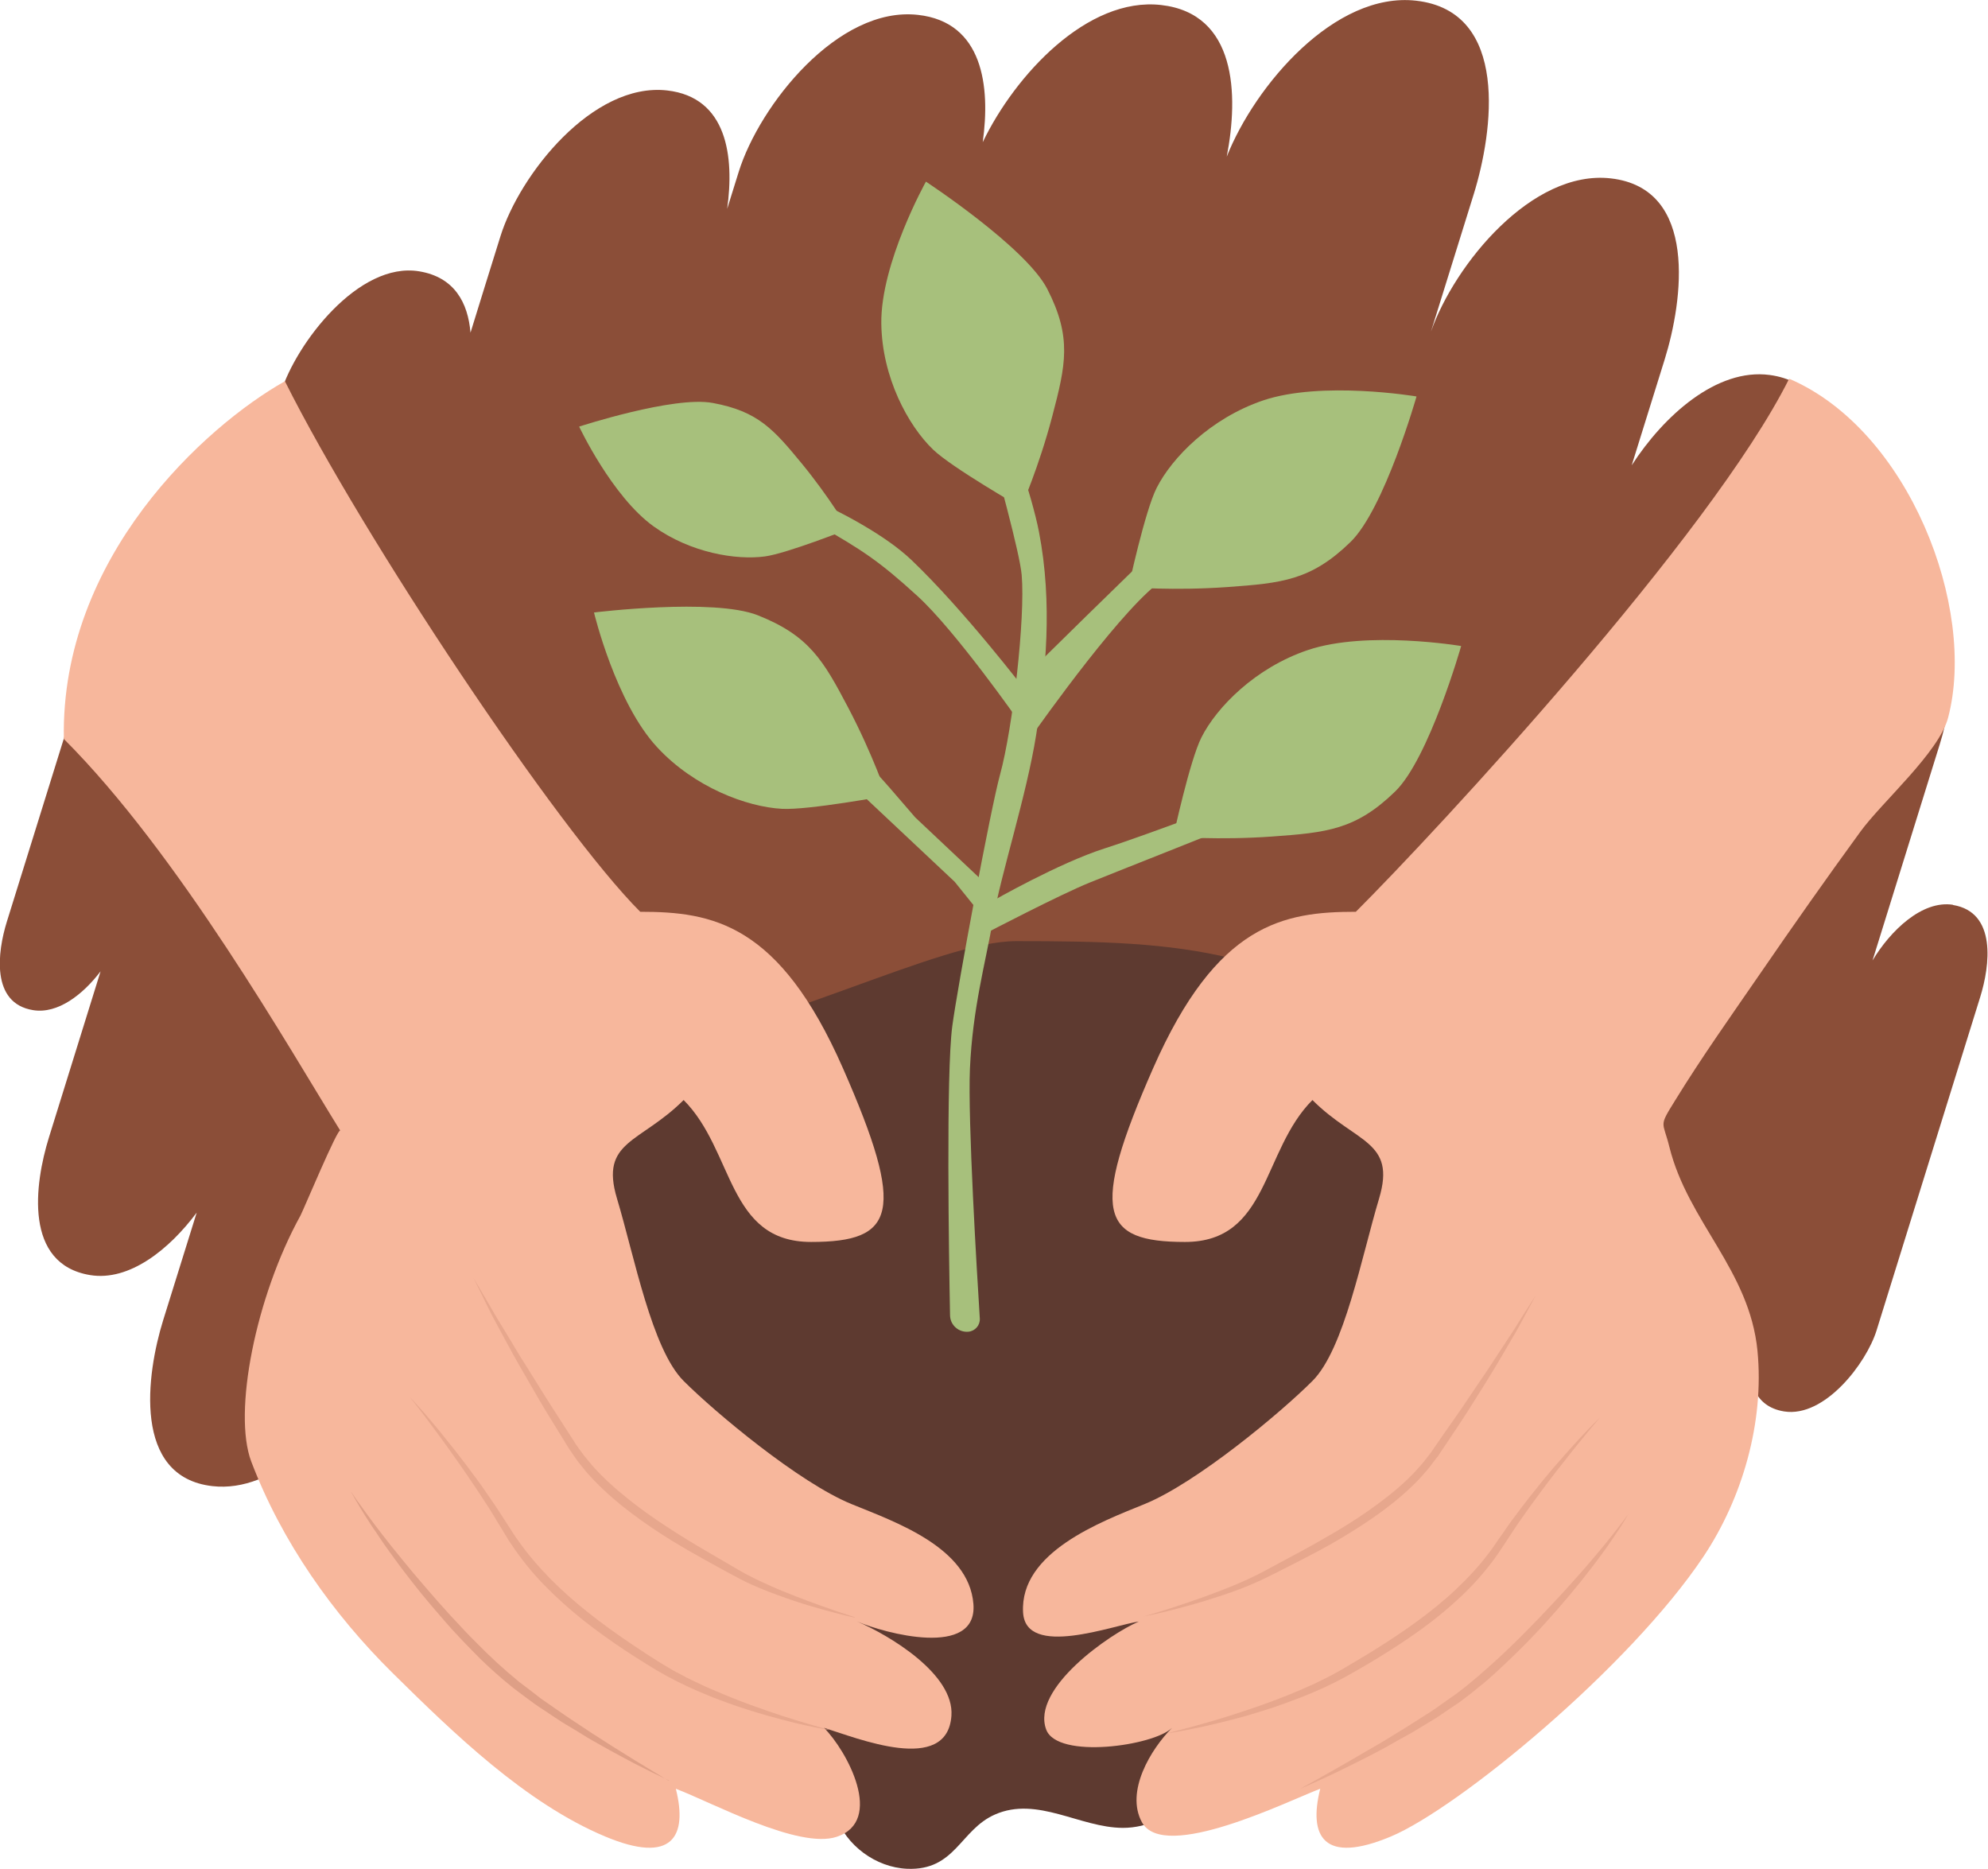
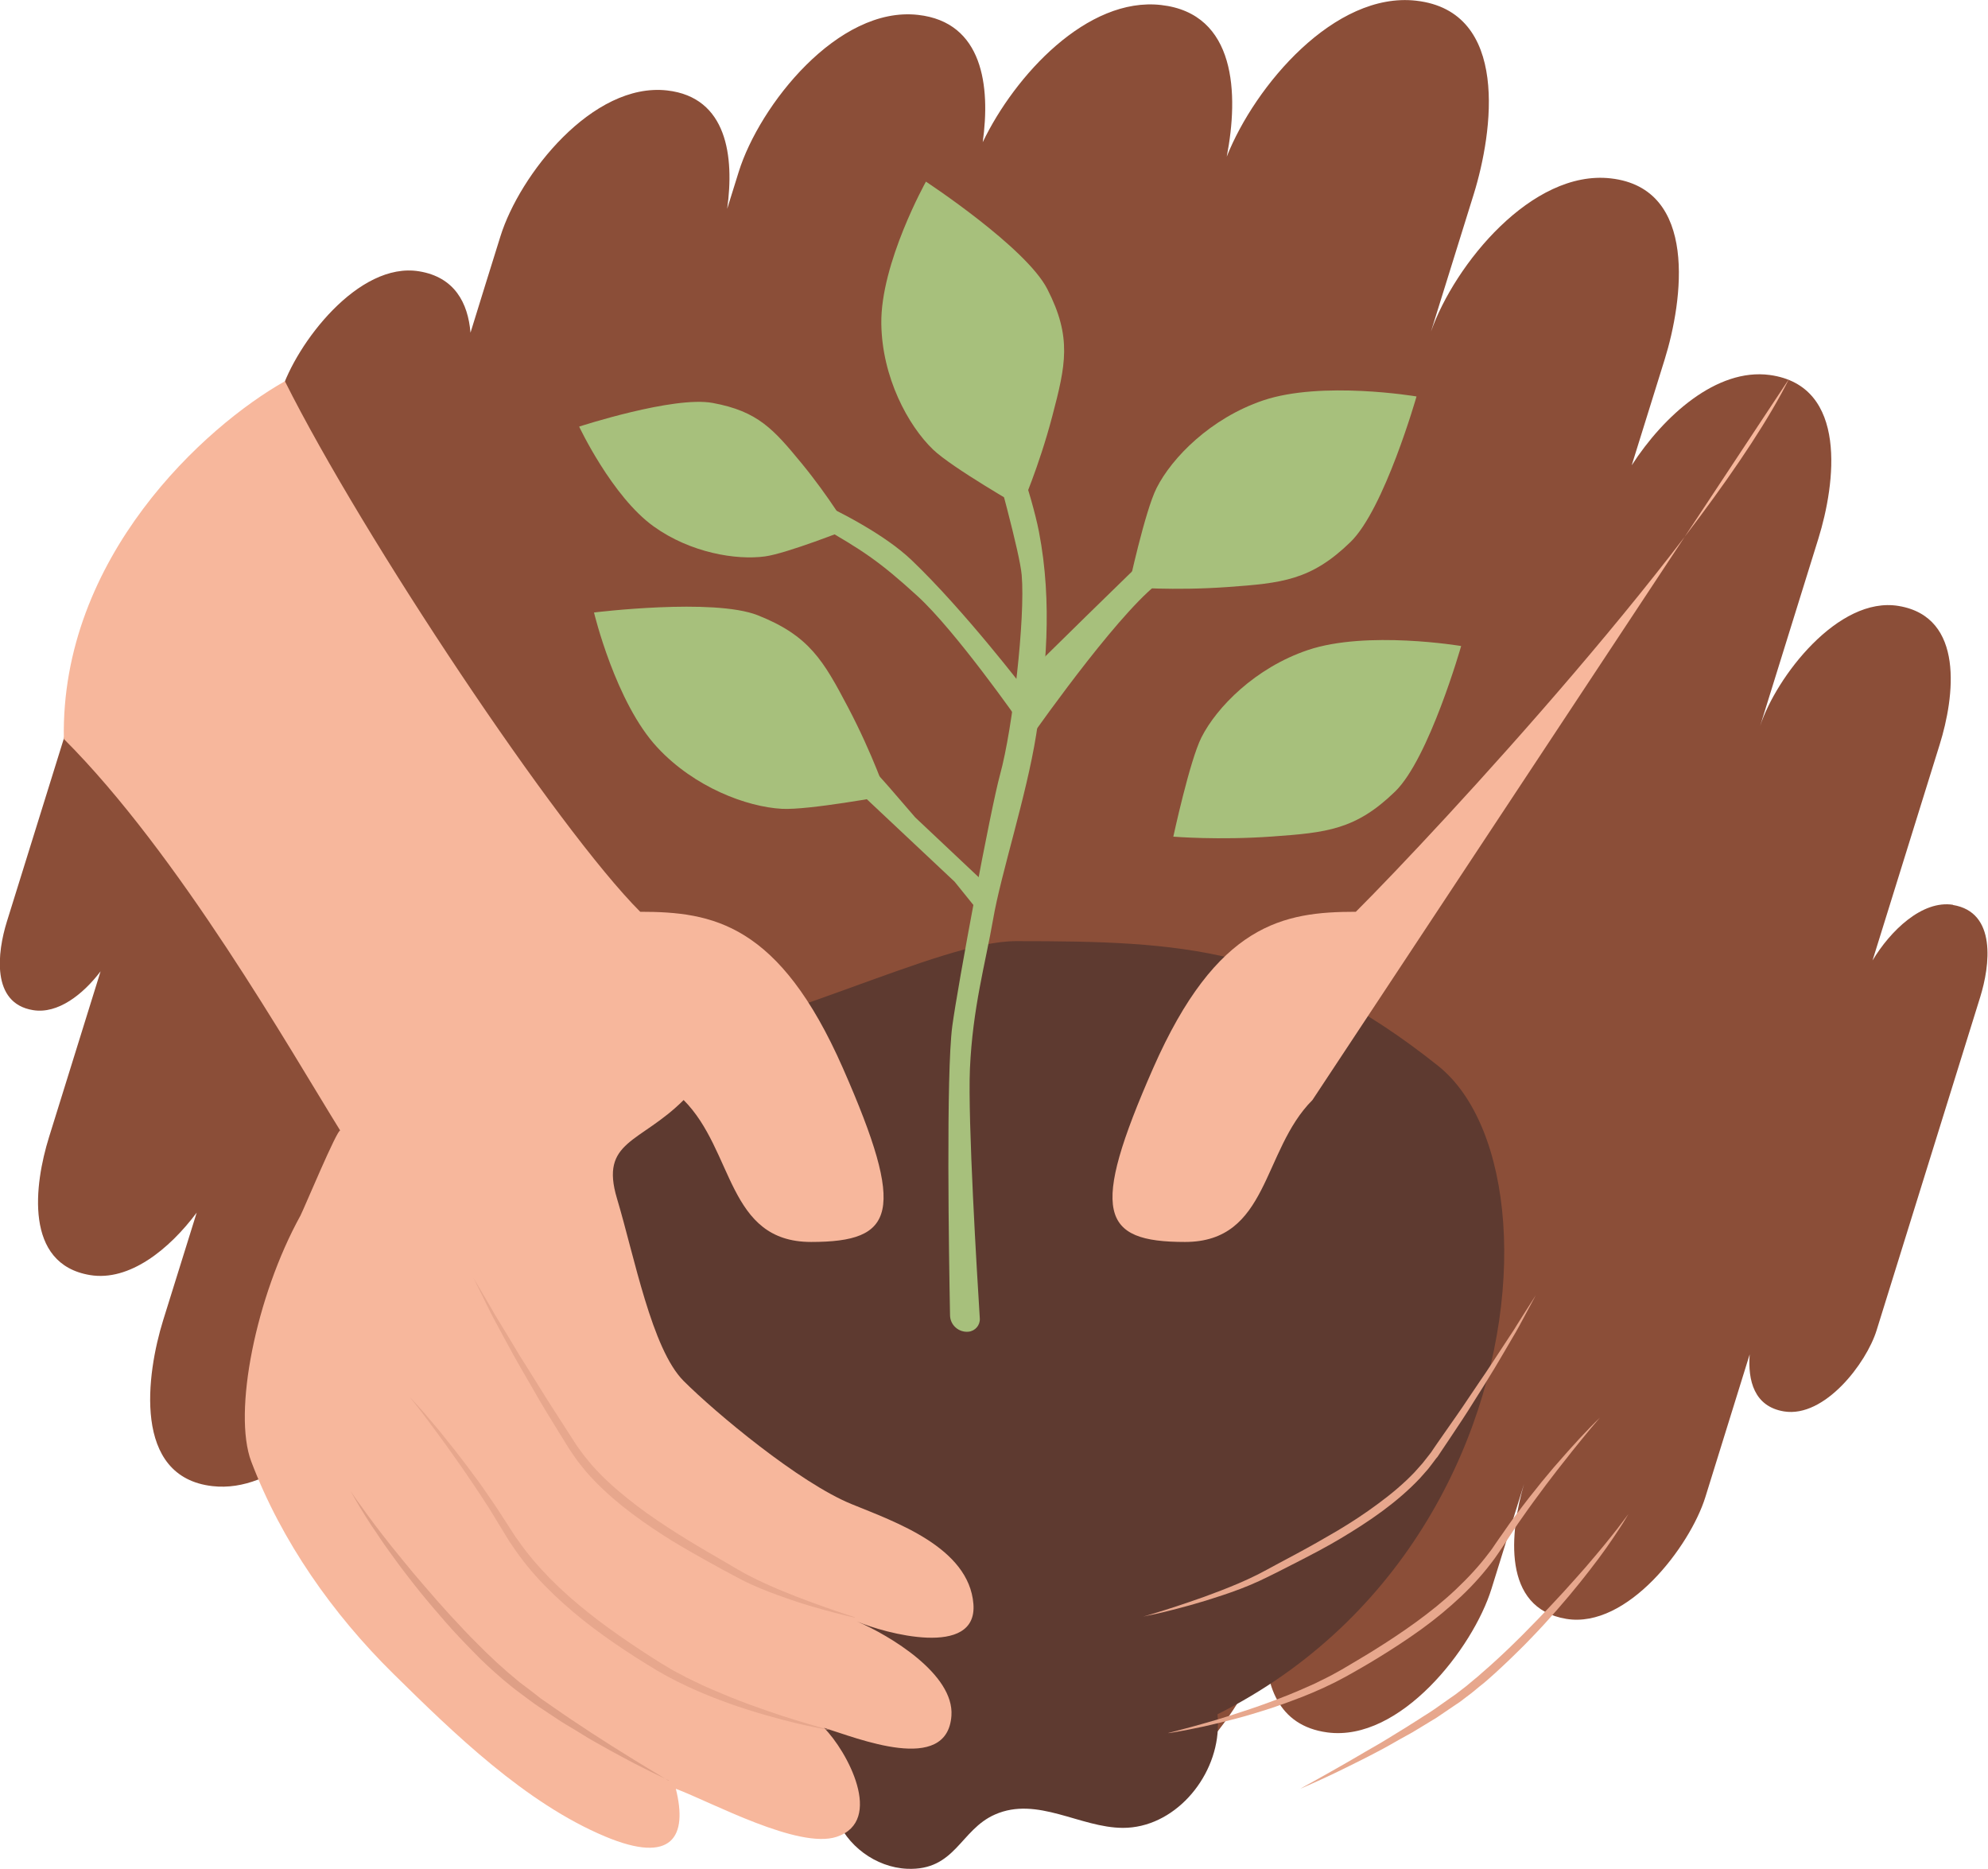
<svg xmlns="http://www.w3.org/2000/svg" id="Vrstva_2" viewBox="0 0 142.9 134.31">
  <defs>
    <style>.cls-1{fill:#f7b79c;}.cls-2{fill:#e7a78d;}.cls-3{fill:#8b4e38;}.cls-4{fill:#a7c07c;}.cls-5{fill:#de9f86;}.cls-6{fill:#5e3a30;}</style>
  </defs>
  <g id="Vrstva_1-2">
    <path class="cls-3" d="M140.4,65.03c-2.24-.36-4.53,1.88-5.8,4,1.61-5.18,3.22-10.36,4.83-15.53,1.06-3.4,1.82-9.16-2.96-9.95-4.34-.72-8.8,5.1-9.95,8.63,1.4-4.49,2.8-8.99,4.19-13.48,1.21-3.89,2.18-10.98-3.5-11.75-3.81-.51-7.62,2.93-9.92,6.49,.79-2.54,1.58-5.07,2.37-7.61,1.31-4.21,2.44-12.3-3.88-13.01-5.66-.64-11.22,6.18-12.92,11.01,1.02-3.29,2.05-6.58,3.07-9.86,1.4-4.5,2.61-13.16-4.14-13.92-5.84-.66-11.58,6.09-13.61,11.21,.87-4.49,.69-10.29-4.72-10.9-5.3-.6-10.51,5.05-12.82,9.86,.56-4.02,.02-8.63-4.65-9.15-5.75-.65-11.4,6.5-12.89,11.28-.28,.89-.55,1.77-.83,2.66,.52-3.74,.01-8.02-4.32-8.51-5.35-.6-10.6,6.05-11.98,10.49-.72,2.31-1.44,4.61-2.15,6.92-.18-2.14-1.14-3.99-3.69-4.41-4.36-.72-8.85,5.2-9.94,8.7-1.36,4.38-2.72,8.76-4.09,13.13-.14-1.34-.76-2.48-2.36-2.73-2.81-.45-5.68,3.33-6.38,5.58-2.29,7.36-4.58,14.71-6.87,22.07-.67,2.16-1.16,5.86,1.89,6.35,1.78,.29,3.59-1.13,4.85-2.79-1.24,3.98-2.47,7.95-3.71,11.93-1.05,3.38-1.81,9.11,2.95,9.9,2.83,.47,5.7-1.85,7.67-4.49-.8,2.58-1.6,5.15-2.41,7.73-1.2,3.86-2.24,11.28,3.55,11.93,4.41,.5,8.75-3.93,10.91-7.99-.38,1.21-.75,2.42-1.13,3.63-1.29,4.15-2.41,12.13,3.82,12.84,4.48,.5,8.89-3.72,11.32-7.87-.61,1.96-1.22,3.93-1.83,5.89-1.37,4.4-2.55,12.85,4.05,13.59,5.25,.59,10.41-4.95,12.75-9.73-.11,.36-.22,.72-.34,1.08-1.4,4.5-2.61,11.31,4.14,12.07,6.24,.7,12.37-5.2,13.98-10.38,.23-.73,.46-1.46,.68-2.19-1.18,4.36-1.79,11.49,4.12,12.16,5.83,.66,11.56-6.59,13.07-11.44,.06-.19,.12-.37,.17-.56-.1,3.12,.84,6.12,4.42,6.6,5.23,.7,10.47-6.04,11.8-10.32,.78-2.51,1.56-5.02,2.34-7.53-1.01,3.42-1.62,8.92,3.04,9.69,4.39,.72,8.89-5.22,9.99-8.74,1.06-3.42,2.13-6.84,3.19-10.27-.14,1.88,.32,3.75,2.47,4.1,2.92,.47,5.92-3.47,6.65-5.82,2.48-7.99,4.97-15.97,7.45-23.96,.7-2.25,1.21-6.11-1.97-6.62Z" />
    <path class="cls-6" d="M73.04,67.64c-5.58,0-16.91,6.32-30.94,8.96-14.02,2.64-10.49,53.05,27.78,51.03,38.27-2.02,44.24-42.46,33.49-51.03-10.76-8.57-18.37-8.96-30.33-8.96Z" />
    <path class="cls-6" d="M52.72,125.35c-.07,.34-.14,.66-.2,.97-.14,.68-.26,1.44,.09,2.04,.63,1.06,2.21,.89,3.39,.53,1.18-.36,2.69-.68,3.48,.28,.31,.38,.43,.88,.59,1.34,.75,2.13,2.88,3.7,5.13,3.8,3.48,.15,3.81-2.8,6.32-3.9,3.04-1.34,6.11,.95,9.19,.96,3.64,.01,6.68-3.49,6.83-7.13,.15-3.63-2.13-7.07-5.19-9.04s-6.78-2.66-10.42-2.76c-3.17-.09-6.76-7.11-9.16-5.05-6.26,5.37-9.11,13.42-10.06,17.96Z" />
-     <path class="cls-1" d="M128.6,27.23c-5.62,11.24-25.21,32.37-31.14,38.3-5.2,0-9.99,.83-14.57,11.24-4.58,10.41-3.75,12.49,2.29,12.49s5.52-6.56,9.16-10.2c3.12,3.12,6.04,2.91,4.79,7.08-1.25,4.16-2.5,10.82-4.79,13.11-2.29,2.29-8.32,7.32-12.07,8.85-3.12,1.27-8.97,3.45-8.73,7.78,.18,3.33,6.53,.91,8.32,.66-2.09,.89-7.75,4.81-6.66,7.76,.8,2.17,7.76,1.17,9.05-.12-1.52,1.52-3.37,4.57-2.17,6.78,1.58,2.92,10.58-1.56,12.82-2.4-.86,3.43,.24,5.46,5.08,3.43,4.84-2.03,17.17-12.17,22.48-20.14,2.78-4.17,4.37-9.63,3.87-14.77-.57-5.8-4.99-9.26-6.33-14.64-.47-1.91-.8-1.4,.41-3.35,1.92-3.12,4.05-6.12,6.13-9.14,2.35-3.42,4.74-6.82,7.19-10.18,1.55-2.13,5.64-5.69,6.3-8.18,2.09-7.92-2.82-20.67-11.4-24.36Z" />
+     <path class="cls-1" d="M128.6,27.23c-5.62,11.24-25.21,32.37-31.14,38.3-5.2,0-9.99,.83-14.57,11.24-4.58,10.41-3.75,12.49,2.29,12.49s5.52-6.56,9.16-10.2Z" />
    <path class="cls-2" d="M82.2,116.18s.14-.04,.41-.12c.26-.08,.65-.2,1.14-.35,.49-.15,1.08-.35,1.76-.58,.68-.23,1.44-.5,2.26-.82,.82-.32,1.7-.68,2.6-1.13,.44-.22,.9-.48,1.37-.73,.47-.25,.95-.51,1.44-.77,.97-.52,1.96-1.08,2.96-1.67,.99-.59,1.97-1.23,2.91-1.93,.94-.69,1.84-1.44,2.63-2.27,.19-.21,.38-.43,.57-.64,.18-.22,.35-.44,.52-.66l.06-.08,.02-.02s0-.01,.01-.02l.03-.04,.12-.18c.08-.12,.16-.23,.24-.35,.16-.23,.32-.46,.48-.69,.64-.92,1.27-1.8,1.83-2.65,.29-.42,.56-.84,.83-1.23,.27-.4,.54-.78,.78-1.16,.49-.75,.94-1.43,1.34-2.04,.1-.15,.2-.3,.29-.44,.09-.14,.18-.28,.26-.42,.17-.27,.32-.51,.46-.73,.56-.88,.88-1.38,.88-1.38,0,0-.28,.53-.78,1.45-.12,.23-.26,.48-.41,.76-.08,.14-.15,.28-.24,.43-.09,.15-.17,.3-.27,.46-.37,.63-.78,1.34-1.24,2.11-.46,.77-.98,1.59-1.53,2.46-.54,.88-1.14,1.77-1.76,2.7-.16,.23-.31,.47-.47,.7-.08,.12-.16,.24-.24,.36l-.12,.18-.03,.04-.02,.02-.02,.02-.07,.09c-.18,.23-.35,.48-.54,.71-.2,.22-.39,.45-.59,.67-.82,.87-1.74,1.65-2.7,2.36-.96,.71-1.97,1.35-2.97,1.95-1,.6-2.02,1.13-3.01,1.64-.49,.25-.98,.5-1.45,.74-.48,.24-.94,.47-1.41,.69-.93,.43-1.84,.76-2.68,1.04-.84,.28-1.62,.52-2.31,.71-.69,.19-1.3,.35-1.8,.47-.5,.12-.9,.21-1.17,.26-.27,.06-.41,.09-.41,.09Z" />
    <path class="cls-2" d="M83.98,124.55s.15-.04,.43-.11c.28-.07,.69-.18,1.21-.32,.52-.14,1.15-.32,1.87-.53,.72-.22,1.52-.47,2.4-.77,.87-.29,1.81-.64,2.79-1.03,.24-.1,.49-.2,.74-.31,.25-.11,.5-.22,.75-.33,.13-.06,.25-.11,.38-.17,.13-.06,.25-.12,.38-.19,.25-.13,.51-.24,.76-.38,.25-.14,.5-.28,.76-.42,.25-.15,.51-.3,.76-.45,.26-.15,.51-.31,.77-.46,.26-.15,.51-.31,.77-.47,1.03-.64,2.06-1.32,3.05-2.04,.99-.72,1.95-1.49,2.83-2.32,.88-.83,1.69-1.7,2.38-2.62,.18-.22,.34-.46,.5-.7,.16-.24,.33-.47,.49-.7,.32-.46,.63-.92,.96-1.34,.16-.22,.32-.43,.48-.64,.16-.21,.31-.41,.47-.61,.32-.39,.62-.78,.91-1.14,.3-.36,.59-.7,.86-1.03,.28-.32,.55-.63,.8-.91,.25-.29,.49-.55,.71-.79,.22-.24,.42-.47,.61-.66,.37-.4,.67-.7,.88-.91,.21-.2,.32-.31,.32-.31,0,0-.1,.12-.29,.34-.2,.22-.46,.55-.81,.97-.18,.21-.36,.45-.57,.7-.21,.26-.43,.53-.66,.83-.23,.3-.49,.61-.75,.95-.26,.34-.53,.69-.81,1.06-.56,.75-1.16,1.56-1.77,2.44-.31,.43-.61,.9-.92,1.37-.08,.12-.16,.24-.23,.35-.08,.12-.16,.24-.24,.36-.17,.24-.32,.49-.5,.73-.7,.96-1.51,1.88-2.41,2.73-.9,.85-1.87,1.65-2.88,2.38-1.01,.73-2.06,1.41-3.1,2.05-.52,.32-1.05,.63-1.56,.92-.26,.15-.52,.29-.78,.44-.26,.14-.53,.28-.78,.41-1.05,.52-2.09,.96-3.09,1.32-.25,.1-.5,.18-.74,.27-.24,.08-.48,.17-.72,.25-.48,.15-.94,.3-1.38,.43-.89,.27-1.71,.47-2.44,.65-.73,.18-1.37,.32-1.9,.42-.53,.11-.94,.18-1.23,.23-.28,.05-.44,.07-.44,.07Z" />
    <path class="cls-2" d="M93.48,128.55s.42-.24,1.17-.65c.37-.21,.82-.46,1.33-.75,.51-.29,1.09-.62,1.72-.99,.31-.18,.64-.38,.98-.57,.17-.1,.34-.2,.52-.3,.17-.1,.35-.21,.53-.32,.36-.22,.72-.44,1.09-.67,.19-.11,.37-.23,.56-.35,.19-.12,.38-.24,.57-.36s.38-.25,.58-.37c.19-.13,.39-.24,.58-.38,.38-.27,.76-.54,1.15-.81l.29-.2c.09-.06,.19-.14,.28-.21,.19-.15,.38-.3,.57-.44,.18-.15,.37-.31,.55-.46l.28-.23,.27-.24,.55-.48c.18-.16,.36-.33,.54-.49,.36-.32,.7-.66,1.05-.99,.17-.16,.34-.33,.51-.5,.17-.17,.34-.33,.5-.5,.33-.33,.65-.67,.97-.99,.63-.66,1.23-1.3,1.8-1.92,.56-.62,1.09-1.21,1.57-1.76,.24-.28,.46-.54,.68-.8,.21-.26,.42-.5,.61-.73,.37-.46,.7-.86,.96-1.2,.26-.34,.47-.61,.6-.79,.14-.18,.21-.28,.21-.28,0,0-.06,.1-.18,.3-.12,.2-.29,.49-.53,.84-.23,.36-.53,.79-.87,1.28-.18,.24-.36,.5-.56,.77-.2,.27-.42,.55-.64,.84-.22,.29-.47,.59-.71,.9-.25,.31-.51,.62-.78,.95-.27,.32-.56,.65-.84,.98-.29,.34-.6,.66-.9,1.01-.31,.34-.63,.68-.96,1.02-.33,.34-.66,.69-1.01,1.02-.35,.34-.69,.68-1.05,1.01-.18,.17-.36,.33-.54,.5l-.55,.49-.28,.24-.29,.23c-.19,.16-.38,.31-.57,.47-.19,.15-.38,.29-.58,.44-.1,.07-.18,.15-.29,.22l-.3,.2c-.4,.27-.79,.54-1.18,.8-.19,.14-.4,.25-.59,.37-.2,.12-.39,.24-.59,.36-.19,.12-.39,.24-.58,.35-.1,.06-.19,.12-.29,.17-.1,.05-.19,.11-.29,.16-.38,.21-.76,.42-1.12,.63-.18,.1-.36,.2-.54,.3-.18,.09-.36,.19-.53,.28-.35,.18-.68,.36-1.01,.52-.65,.33-1.25,.62-1.78,.88-.53,.26-1,.47-1.39,.65-.77,.35-1.22,.54-1.22,.54Z" />
    <path class="cls-1" d="M20.48,27.4c5.62,11.24,19.61,32.2,25.54,38.13,5.2,0,9.99,.83,14.57,11.24,4.58,10.41,3.75,12.49-2.29,12.49s-5.52-6.56-9.16-10.2c-3.12,3.12-6.04,2.91-4.79,7.08,1.25,4.16,2.5,10.82,4.79,13.11,2.29,2.29,8.32,7.32,12.07,8.85,3.13,1.28,8.44,3.11,8.76,7.18,.31,3.93-6.41,2.1-8.35,1.26,2.3,.99,6.98,3.77,6.77,6.77-.3,4.27-6.79,1.6-9.16,.87,1.66,1.66,4.36,6.68,.92,7.83-2.74,.92-8.98-2.47-11.57-3.45,.86,3.43-.24,5.46-5.08,3.43-5.73-2.4-10.9-7.43-15.25-11.72-4.32-4.26-8.01-9.48-10.19-15.23-1.33-3.52,.32-11.85,3.54-17.68,.2-.37,2.7-6.36,2.86-6.1-3.59-5.78-11.59-19.88-19.87-28.15-.25-13.08,10.18-22.49,15.87-25.7Z" />
    <path class="cls-2" d="M61.45,116.26s-.14-.03-.4-.09c-.26-.06-.65-.15-1.13-.28-.49-.13-1.08-.29-1.75-.49-.67-.2-1.43-.45-2.24-.75-.82-.3-1.7-.64-2.6-1.1-.45-.23-.9-.48-1.37-.73-.46-.25-.93-.51-1.41-.78-.96-.54-1.95-1.1-2.92-1.73-.98-.63-1.95-1.31-2.89-2.06-.93-.75-1.83-1.58-2.62-2.49-.19-.24-.38-.47-.57-.71-.18-.24-.35-.5-.52-.75l-.06-.09-.02-.02-.02-.03-.03-.05-.12-.19c-.08-.13-.15-.25-.23-.38-.15-.25-.31-.5-.46-.74-.61-.98-1.19-1.93-1.71-2.85-.53-.92-1.04-1.78-1.49-2.6-.45-.81-.85-1.56-1.21-2.23-.09-.17-.18-.33-.26-.48-.08-.16-.16-.31-.23-.46-.15-.29-.28-.56-.4-.81-.48-.97-.76-1.53-.76-1.53,0,0,.31,.53,.86,1.46,.14,.23,.28,.49,.45,.77,.08,.14,.17,.29,.25,.44,.09,.15,.18,.3,.28,.46,.39,.64,.83,1.36,1.3,2.15,.23,.4,.5,.8,.76,1.22,.26,.42,.53,.86,.81,1.3,.55,.9,1.16,1.83,1.78,2.8,.16,.24,.31,.49,.47,.73,.08,.12,.16,.25,.24,.37l.12,.19,.03,.05s.01,.02,.01,.02l.02,.02,.06,.09c.17,.23,.33,.47,.51,.7,.18,.22,.37,.45,.55,.67,.77,.88,1.65,1.67,2.56,2.4,.91,.74,1.87,1.41,2.83,2.04,.96,.63,1.93,1.22,2.87,1.77,.47,.28,.94,.55,1.39,.81,.46,.27,.9,.53,1.33,.77,.87,.47,1.73,.85,2.52,1.19,.8,.33,1.54,.62,2.2,.86,.66,.24,1.24,.45,1.71,.61,.48,.16,.85,.29,1.11,.37,.26,.08,.39,.13,.39,.13Z" />
    <path class="cls-2" d="M59.55,124.33s-.15-.03-.42-.08c-.28-.05-.68-.13-1.19-.24-.51-.11-1.13-.26-1.84-.45-.71-.19-1.51-.41-2.37-.69-.43-.13-.88-.29-1.34-.45-.23-.08-.46-.17-.7-.26-.24-.09-.48-.18-.72-.28-.97-.39-1.98-.85-3-1.4-.25-.14-.51-.29-.76-.43-.25-.15-.5-.31-.75-.46-.5-.31-1.02-.63-1.52-.97-1.01-.67-2.03-1.39-3.01-2.17-.98-.78-1.92-1.62-2.8-2.52-.88-.9-1.66-1.87-2.34-2.89-.18-.25-.33-.51-.49-.77-.08-.13-.15-.25-.23-.38-.08-.13-.15-.25-.23-.37-.3-.5-.59-.99-.89-1.44-.59-.92-1.18-1.78-1.72-2.57-.28-.39-.54-.77-.79-1.12-.25-.36-.5-.69-.72-1-.23-.32-.45-.61-.65-.88-.2-.27-.38-.52-.55-.74-.34-.44-.6-.79-.79-1.02-.19-.23-.29-.36-.29-.36,0,0,.11,.12,.31,.33,.2,.21,.49,.54,.86,.96,.18,.21,.38,.45,.59,.7,.22,.25,.45,.53,.69,.84,.24,.3,.5,.62,.77,.96,.27,.35,.55,.71,.84,1.09,.29,.38,.58,.79,.89,1.2,.15,.21,.31,.42,.46,.65,.15,.22,.31,.45,.46,.67,.32,.45,.62,.93,.94,1.42,.16,.24,.32,.49,.48,.74,.16,.24,.31,.5,.49,.73,.67,.97,1.46,1.89,2.32,2.77,.86,.87,1.79,1.69,2.75,2.45,.96,.77,1.96,1.48,2.96,2.16,.25,.17,.5,.34,.75,.5,.25,.16,.49,.33,.75,.49,.25,.16,.5,.32,.74,.47,.25,.15,.49,.29,.74,.44,.24,.15,.5,.27,.74,.4,.12,.07,.24,.13,.37,.2,.12,.06,.25,.12,.37,.18,.25,.12,.49,.24,.73,.35,.24,.11,.48,.22,.72,.32,.95,.41,1.86,.78,2.71,1.09,.85,.31,1.63,.58,2.33,.81,.7,.22,1.31,.42,1.81,.56,.5,.15,.9,.26,1.17,.34,.27,.07,.42,.11,.42,.11Z" />
    <path class="cls-5" d="M48.1,127.97s-.43-.2-1.19-.57c-.37-.19-.83-.41-1.35-.68-.52-.28-1.1-.58-1.73-.93-.31-.18-.64-.36-.98-.55-.17-.1-.34-.19-.51-.29-.17-.1-.35-.21-.52-.32-.35-.22-.72-.44-1.09-.66-.09-.06-.19-.11-.28-.17-.09-.06-.18-.12-.28-.18-.19-.12-.37-.25-.56-.37-.19-.13-.38-.25-.57-.38-.19-.13-.39-.25-.58-.39-.38-.28-.77-.56-1.15-.85l-.29-.22c-.11-.08-.19-.15-.29-.23-.19-.15-.37-.31-.56-.46-.18-.16-.37-.33-.56-.49l-.28-.25-.27-.25-.54-.51c-.17-.18-.35-.35-.52-.53-.35-.35-.69-.71-1.02-1.06-.34-.35-.66-.72-.98-1.08-.31-.36-.62-.72-.93-1.08-.3-.36-.6-.71-.88-1.06-.28-.35-.56-.7-.82-1.04-.26-.34-.52-.67-.76-1-.24-.33-.47-.64-.69-.95-.22-.31-.43-.6-.62-.89-.19-.29-.37-.56-.55-.81-.34-.52-.62-.97-.85-1.35-.23-.38-.4-.68-.52-.89-.12-.21-.18-.32-.18-.32,0,0,.07,.1,.2,.3,.13,.2,.33,.48,.59,.83,.25,.36,.57,.78,.93,1.27,.19,.24,.38,.5,.59,.77,.21,.27,.43,.55,.66,.84,.47,.58,.98,1.21,1.52,1.86,.55,.65,1.14,1.33,1.75,2.03,.31,.34,.62,.69,.94,1.05,.16,.17,.33,.35,.49,.52,.16,.18,.33,.36,.49,.53,.34,.35,.67,.7,1.02,1.04,.17,.17,.35,.34,.52,.52l.53,.5,.26,.25,.27,.24c.18,.16,.36,.32,.54,.48,.19,.16,.37,.31,.56,.47,.09,.07,.19,.16,.27,.23l.28,.21c.38,.28,.75,.57,1.12,.86,.18,.15,.38,.27,.56,.4,.19,.13,.37,.26,.56,.39s.37,.26,.55,.38c.18,.13,.36,.25,.54,.37,.36,.24,.72,.47,1.06,.7,.17,.11,.34,.23,.51,.34,.17,.11,.34,.21,.5,.32,.33,.21,.64,.41,.95,.61,.61,.38,1.17,.73,1.67,1.04,.5,.31,.94,.57,1.3,.79,.72,.44,1.13,.68,1.13,.68Z" />
    <g>
      <path class="cls-4" d="M68.21,19.24s5.46,13.8,6.47,18.97c1,5.17,.49,10.21-.2,14.61-.7,4.4-2.53,9.97-3.09,13.23-.57,3.26-1.47,6.37-1.67,10.76-.16,3.74,.51,14.78,.71,17.95,.03,.48-.33,.9-.81,.95h0c-.7,.07-1.32-.47-1.33-1.18-.08-4.22-.29-17.36,.16-20.77,.37-2.8,2.76-15.65,3.44-18.11,.9-3.27,1.82-11.25,1.55-14.33-.27-3.08-6.07-22.39-6.07-22.39l.85,.3Z" />
      <path class="cls-4" d="M52.59,33.48s9.14,3.15,12.94,6.78c3.8,3.63,8.17,9.35,8.17,9.35l-.43,2.28s-4.56-6.53-7.32-9.05c-2.76-2.52-3.96-3.3-7.2-5.15-3.24-1.86-6.63-3.06-6.63-3.06l.47-1.15Z" />
      <path class="cls-4" d="M65.79,58.75c-1.39-1.59-2.26-2.7-3.99-4.44-1.73-1.74-3.96-3.3-3.96-3.3l-.96,1.33,11.74,11.03,1.92,2.38,.43-2.12-5.18-4.88Z" />
-       <path class="cls-4" d="M90.51,56.93s-7.77,2.98-11.09,4.04c-3.32,1.06-8.08,3.79-8.08,3.79l-.43,2.29s5.27-2.75,7.42-3.62c2.15-.87,9.26-3.67,10.91-4.36,1.65-.7,2.48-.88,2.48-.88l-1.21-1.26Z" />
      <path class="cls-4" d="M90.19,36.49s-4.26,2.88-7.68,6.06c-3.41,3.18-9.01,11.28-9.01,11.28l.49-5.53s7.79-7.68,9.26-9.02c1.46-1.34,4.91-3.38,5.57-3.72,.66-.34,1.37,.94,1.37,.94Z" />
    </g>
    <path class="cls-4" d="M105.03,46.43s-2.31,8.1-4.75,10.46c-2.83,2.75-4.93,2.95-8.82,3.23-3.89,.28-7.12,.01-7.12,.01,0,0,1.18-5.47,2.02-7.13,1.1-2.18,3.88-5.01,7.65-6.28,4.24-1.43,11.02-.29,11.02-.29Z" />
    <path class="cls-4" d="M101.82,28.5s-2.31,8.1-4.75,10.46c-2.83,2.75-4.93,2.95-8.82,3.23-3.89,.28-7.13,.01-7.13,.01,0,0,1.18-5.48,2.02-7.13,1.1-2.18,3.88-5.01,7.65-6.29,4.23-1.43,11.01-.29,11.01-.29Z" />
    <path class="cls-4" d="M66.55,13.05s7.19,4.72,8.73,7.72c1.79,3.49,1.32,5.48,.36,9.14-.96,3.66-2.24,6.55-2.24,6.55,0,0-4.98-2.85-6.33-4.15-1.79-1.72-3.67-5.18-3.72-9.05-.06-4.35,3.21-10.21,3.21-10.21Z" />
    <path class="cls-4" d="M41.63,30.66s6.8-2.22,9.6-1.7c3.26,.6,4.38,1.9,6.4,4.35,2.01,2.45,3.34,4.72,3.34,4.72,0,0-4.42,1.75-5.98,1.96-2.06,.28-5.35-.25-8.01-2.16-2.99-2.15-5.35-7.17-5.35-7.17Z" />
    <path class="cls-4" d="M42.7,44.02s8.58-1.06,11.77,.2c3.71,1.47,4.72,3.26,6.49,6.62,1.77,3.36,2.78,6.35,2.78,6.35,0,0-5.65,1.05-7.55,.94-2.5-.14-6.26-1.53-8.93-4.4-3.01-3.22-4.56-9.7-4.56-9.7Z" />
  </g>
</svg>